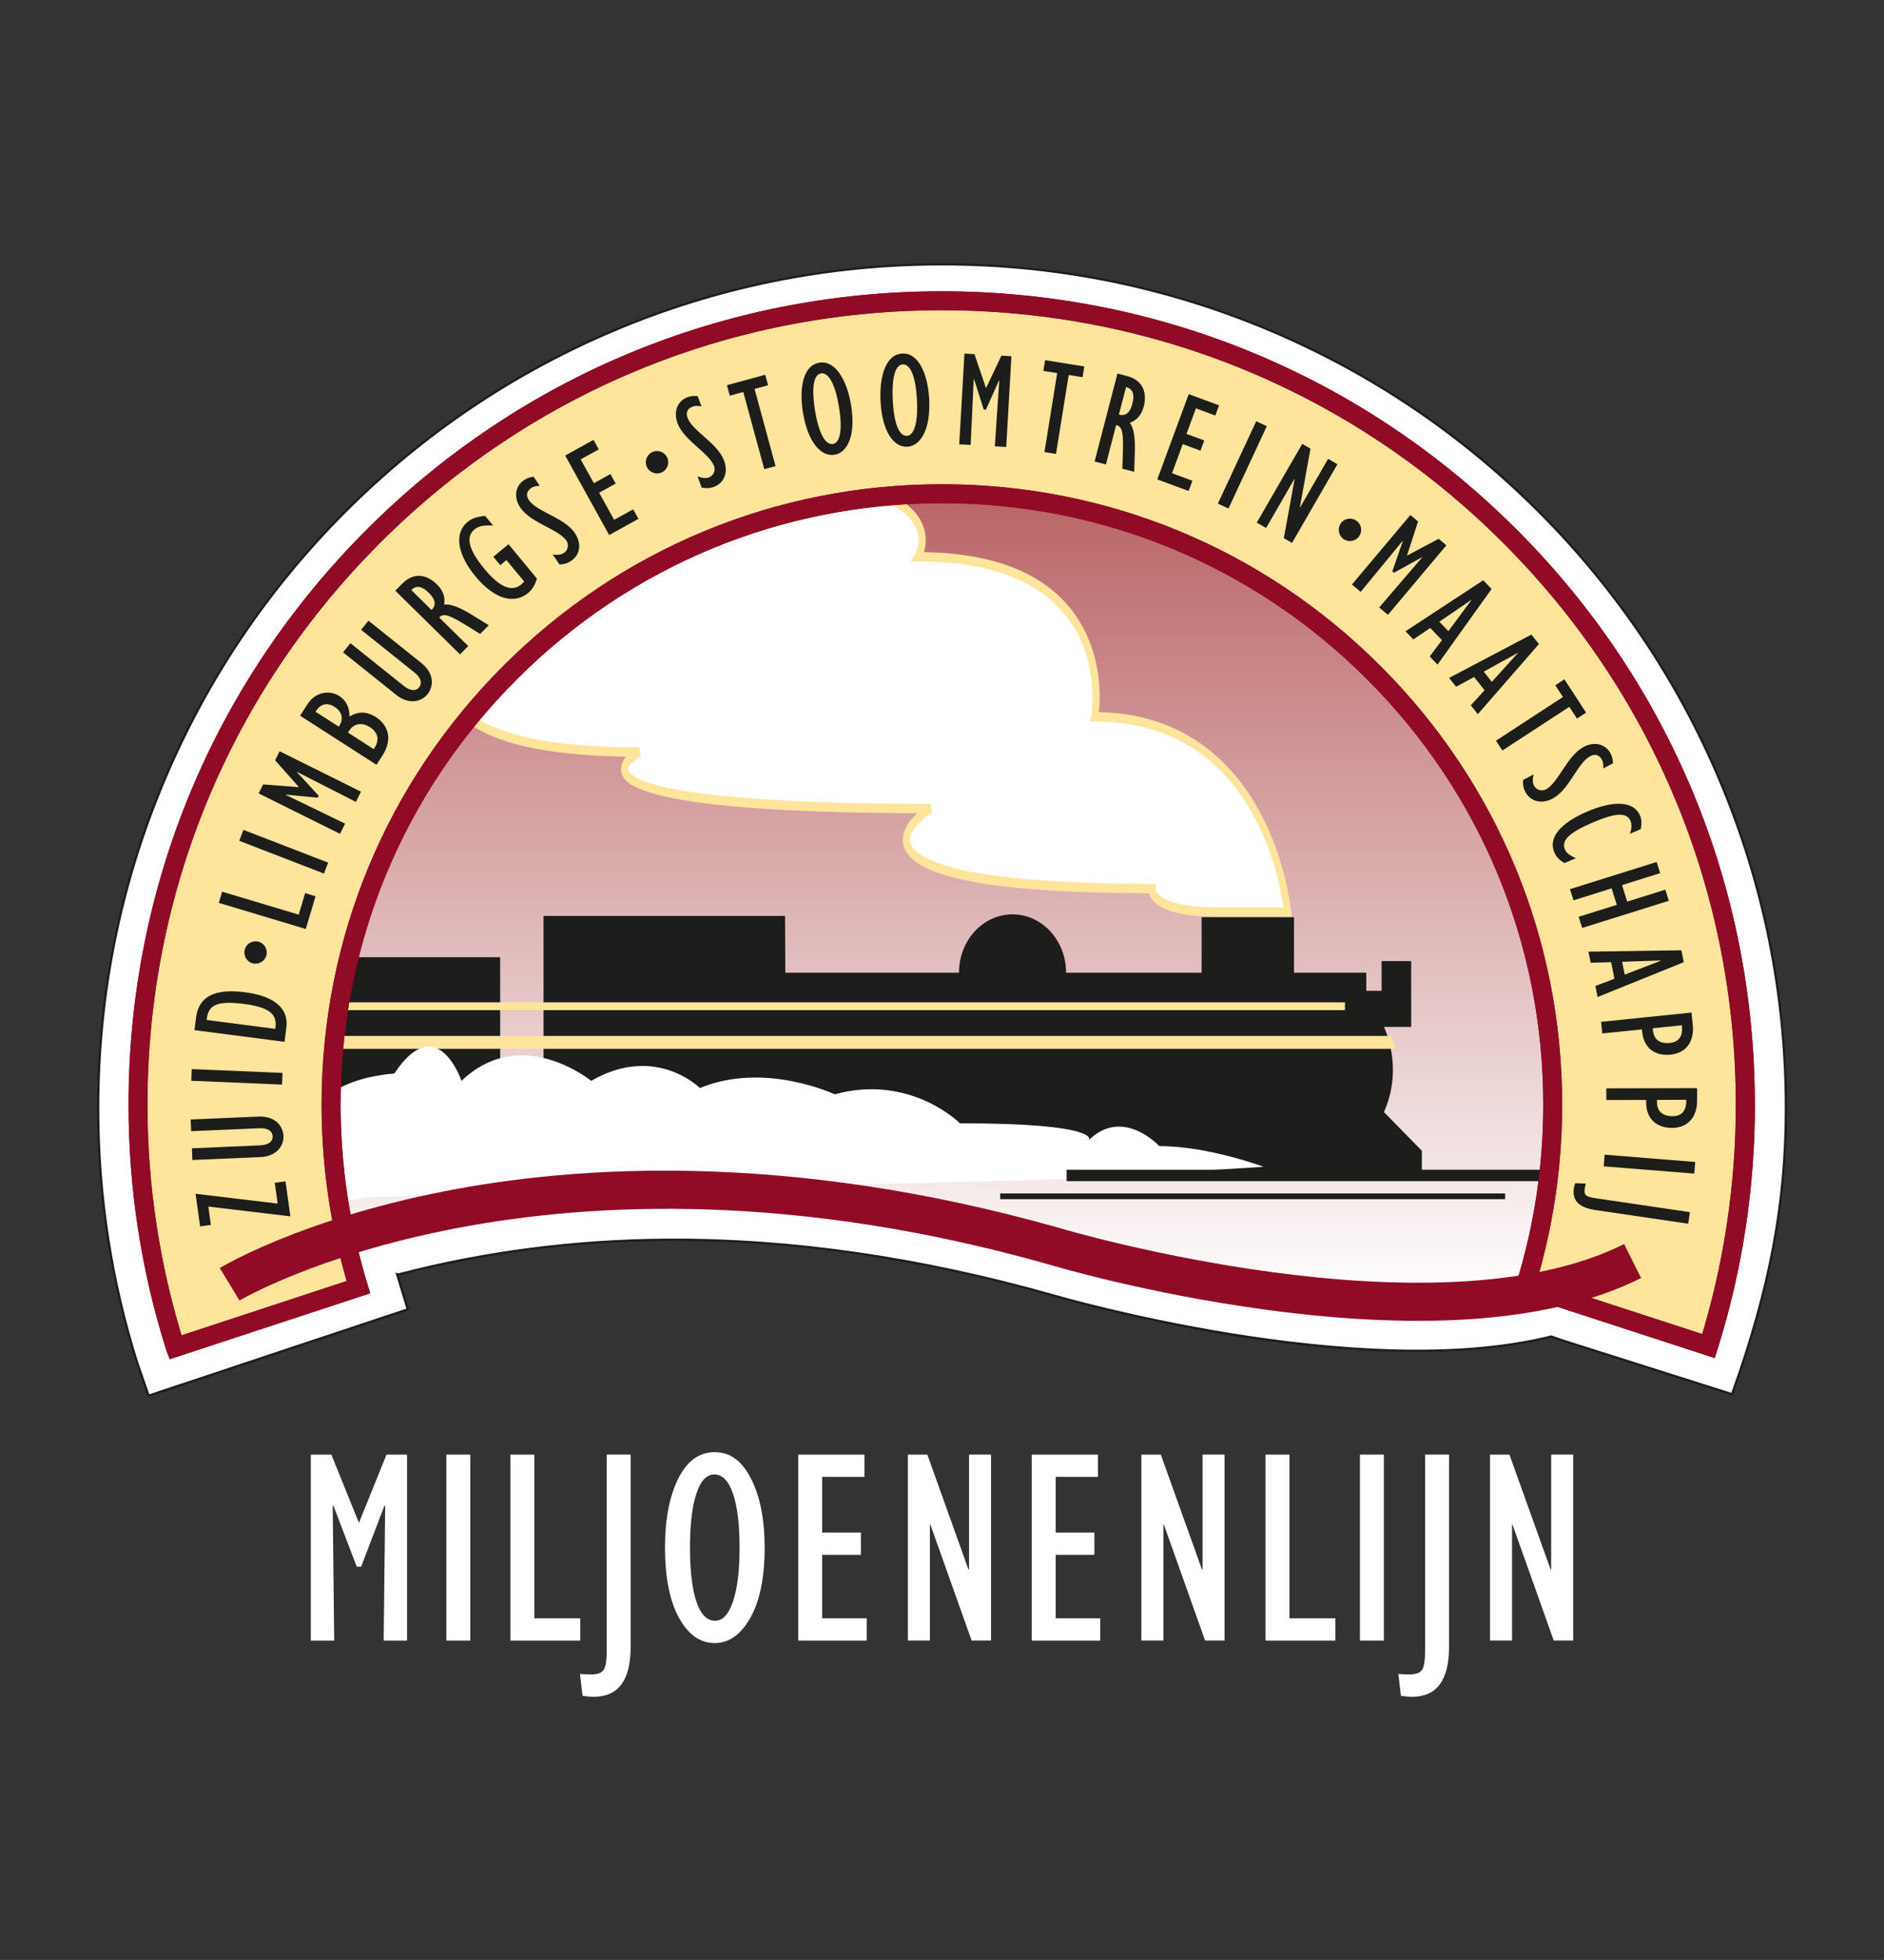
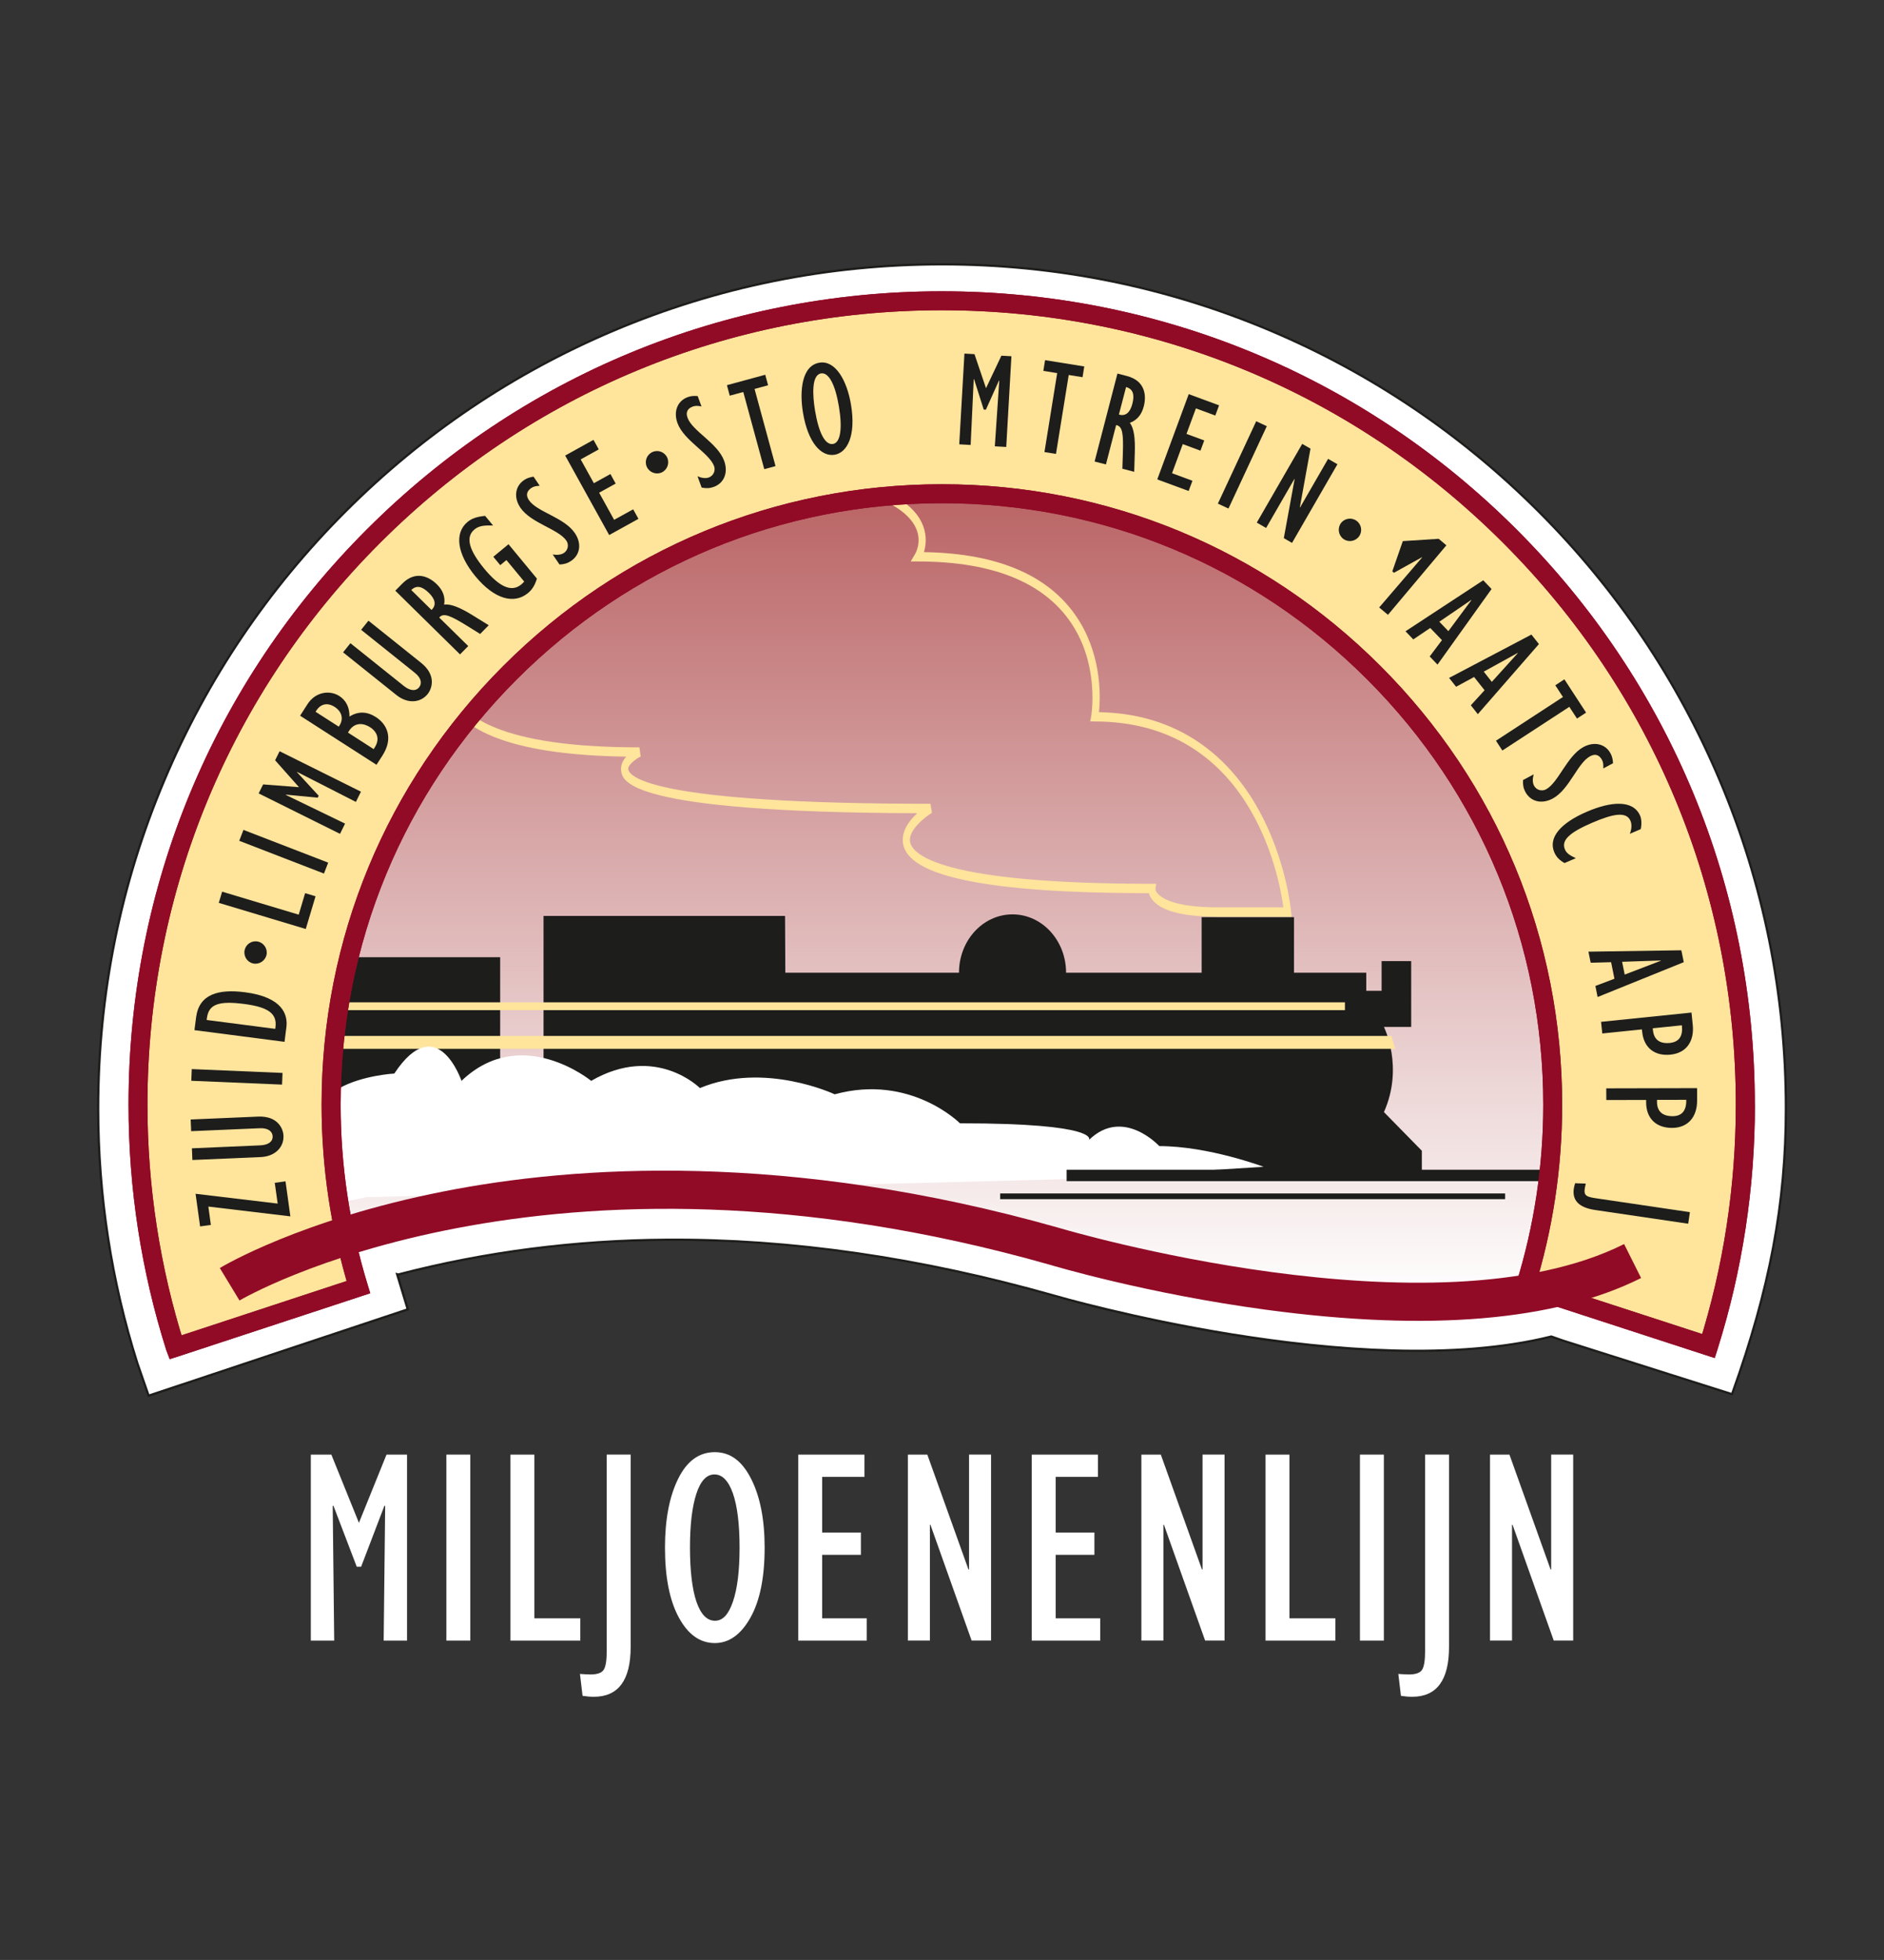
<svg xmlns="http://www.w3.org/2000/svg" id="Laag_1" viewBox="0 0 809.52 841.89">
  <rect x="0" y="0" width="809.52" height="841.89" fill="#333333" stroke="none" />
  <defs>
    <style>.cls-1{fill:url(#linear-gradient);}.cls-2{fill:#fff;}.cls-3{fill:#ffe49c;}.cls-4{fill:#910b26;}.cls-5{fill:#1d1d1b;}</style>
    <linearGradient id="linear-gradient" x1="404.06" y1="557.78" x2="404.06" y2="187.05" gradientTransform="matrix(1, 0, 0, 1, 0, 0)" gradientUnits="userSpaceOnUse">
      <stop offset="0" stop-color="#fff" />
      <stop offset="1" stop-color="#b5595a" />
    </linearGradient>
  </defs>
  <g>
    <path class="cls-2" d="M154.22,654.13l11.86-29.32h8.82v79.9h-10.04l.64-57.77-.29-.23-10.05,26.28h-1.87l-10.04-26.28-.29,.23,.64,57.77h-10.05v-79.9h8.82l11.86,29.32Z" />
    <path class="cls-2" d="M191.8,704.71v-79.9h10.28v79.9h-10.28Z" />
    <path class="cls-2" d="M219.33,704.71v-79.9h10.28v70.33h19.74v9.58h-30.02Z" />
    <path class="cls-2" d="M250.31,728.42l-1.11-9.4c1.95,.15,3.46,.23,4.56,.23,2.92,0,4.81-.68,5.66-2.04,.86-1.36,1.28-4.06,1.28-8.11v-84.29h10.28v82.65c0,14.25-5.28,21.38-15.83,21.38-1.52,0-3.14-.14-4.85-.41Z" />
    <path class="cls-2" d="M307.11,705.76c-6.31,0-11.45-3.65-15.42-10.95-3.97-7.3-5.96-17.32-5.96-30.05,0-12.03,1.88-21.87,5.64-29.52,3.76-7.65,9.01-11.48,15.74-11.48s11.75,3.82,15.63,11.45c3.87,7.63,5.81,17.48,5.81,29.55,0,12.85-2.04,22.9-6.13,30.14-4.09,7.25-9.19,10.87-15.31,10.87Zm-.12-72.43c-3.39,0-5.99,2.79-7.8,8.37-1.81,5.58-2.72,13.27-2.72,23.06s.94,17.92,2.8,23.32c1.87,5.4,4.52,8.1,7.94,8.1s5.85-2.76,7.74-8.28c1.89-5.52,2.83-13.23,2.83-23.15s-.95-17.82-2.86-23.26c-1.91-5.44-4.56-8.16-7.94-8.16Z" />
    <path class="cls-2" d="M343,704.71v-79.9h28.44v9.58h-18.17v23.89h16.65v9.58h-16.65v27.28h19.16v9.58h-29.44Z" />
    <path class="cls-2" d="M390.1,704.71v-79.9h8.35l17.7,49.4,.23-.11v-49.3h9.46v79.9h-8.35l-17.7-49.75h-.23v49.75h-9.46Z" />
    <path class="cls-2" d="M443.33,704.71v-79.9h28.44v9.58h-18.17v23.89h16.65v9.58h-16.65v27.28h19.16v9.58h-29.44Z" />
    <path class="cls-2" d="M490.43,704.71v-79.9h8.35l17.7,49.4,.23-.11v-49.3h9.46v79.9h-8.35l-17.7-49.75h-.23v49.75h-9.46Z" />
    <path class="cls-2" d="M543.78,704.71v-79.9h10.28v70.33h19.74v9.58h-30.02Z" />
    <path class="cls-2" d="M584.34,704.71v-79.9h10.28v79.9h-10.28Z" />
    <path class="cls-2" d="M601.95,728.42l-1.11-9.4c1.95,.15,3.46,.23,4.56,.23,2.92,0,4.81-.68,5.66-2.04,.86-1.36,1.28-4.06,1.28-8.11v-84.29h10.28v82.65c0,14.25-5.28,21.38-15.83,21.38-1.52,0-3.14-.14-4.85-.41Z" />
    <path class="cls-2" d="M640.23,704.71v-79.9h8.35l17.7,49.4,.23-.11v-49.3h9.46v79.9h-8.35l-17.7-49.75h-.23v49.75h-9.46Z" />
  </g>
  <path class="cls-2" d="M171.08,547.46c60.11-15.7,154.14-27.17,281.97,9.09,0,0,130.14,38.37,213.5,17.53l4.96,1.74,72.68,23.03c17.33-48.23,23.16-84.8,23.16-122.73,0-200.25-162.35-362.59-362.6-362.59S42.18,275.88,42.18,476.13c0,37.96,5.84,74.7,16.82,109.41l4.87,13.96,111.34-37.08-4.57-15.08,.44,.12Z" />
  <path class="cls-1" d="M695.33,531.93c2.73-16.09,4.14-32.61,4.14-49.47,0-163.15-132.27-295.4-295.42-295.4S108.66,319.31,108.66,482.46c0,13.92,.95,27.62,2.8,41.01l2.66,19.17s87.53-32.83,166.84-32.83,295.41,73.85,404.82,38.29c2.74-5.46,9.55-16.17,9.55-16.17Z" />
  <path class="cls-5" d="M739.29,334.81c-18.28-43.23-44.46-82.06-77.8-115.41-33.35-33.34-72.17-59.52-115.41-77.8-44.76-18.94-92.31-28.54-141.32-28.54s-96.55,9.6-141.32,28.54c-43.22,18.28-82.05,44.47-115.4,77.8-33.35,33.35-59.52,72.18-77.82,115.41-18.93,44.76-28.52,92.31-28.52,141.32,0,37.35,5.67,74.21,16.86,109.56,0,0,4.85,13.97,4.85,13.97l.16,.45,.45-.15,111.35-37.08,.46-.16-.15-.45-4.36-14.39c36.92-9.63,75.74-14.64,115.38-14.9,52.96-.33,108.89,7.75,166.24,24.03,.31,.09,33.04,9.68,75.55,16.59,39.18,6.38,94.93,11.71,138.04,.98l4.83,1.68s72.69,23.04,72.69,23.04l.45,.13,.16-.43c16.25-45.22,23.18-81.97,23.18-122.89,0-49.02-9.6-96.56-28.53-141.32Zm4.61,263.45l-72.23-22.89s-4.94-1.73-4.94-1.73l-.16-.05-.14,.04c-82.28,20.56-211.93-17.15-213.24-17.52-57.45-16.31-113.47-24.4-166.52-24.07-39.72,.25-78.6,5.28-115.59,14.93l-.32-.1-.83-.21,.24,.82,4.44,14.64-110.46,36.78-4.69-13.51c-11.15-35.24-16.8-72-16.8-109.26,0-48.88,9.57-96.31,28.46-140.94,18.23-43.13,44.34-81.85,77.6-115.11,33.26-33.26,71.98-59.36,115.1-77.61,44.64-18.88,92.07-28.45,140.95-28.45s96.3,9.57,140.96,28.45c43.12,18.24,81.84,44.35,115.1,77.61,33.24,33.25,59.36,71.98,77.6,115.11,18.89,44.63,28.46,92.06,28.46,140.94,0,40.66-6.87,77.22-22.97,122.13Z" />
  <path class="cls-5" d="M233.55,393.42h103.77l.12,24.41h74.62c0-13.87,10.29-25.07,22.99-25.07s23.02,11.19,23.02,25.07h58.25v-23.86h39.69v23.86h31.05v7.76h6.59v-12.75h12.71v28.28h-11.71s8.66,17.16,0,36.57l16.29,16.61v8.33H233.55v-109.21Z" />
  <rect class="cls-5" x="110.66" y="411.16" width="104.25" height="57.05" />
  <polygon class="cls-3" points="99.52 450.52 599.52 450.52 597.83 444.98 99.52 444.98 99.52 450.52" />
  <rect class="cls-3" x="77.23" y="430.54" width="500.66" height="3.37" />
-   <path class="cls-2" d="M553.25,391.74s-7.69-83.85-82.86-83.85c0,0,12.27-68.74-75.95-68.74,0,0,24.55-40.41-108.17-36.38l-65.21,3.05s-62.91-15.16-22.25,65.67c0,0-40.65,51.53,75.94,51.53,0,0-49.08,24.25,125.07,24.25,0,0-56.77,34.39,95.13,34.39,0,0-1.54,10.08,28.39,10.08h29.93Z" />
  <path class="cls-3" d="M554.75,391.53c-.08-.9-2.08-21.75-13.49-42.9-10.38-19.18-30.74-42.03-69.06-42.73,.64-6.2,1.27-22.98-8.14-38.63-11.72-19.47-34.29-29.6-67.06-30.11,.81-2.66,1.36-6.74-.36-11.29-6.91-18.42-45.09-27.1-110.41-25.12-.02,0-61.56,2.87-65.07,3.03-2.45-.55-26.52-5.57-34.84,11.03-5.81,11.59-2.27,30.61,10.55,56.46-2.48,3.6-8.97,14.62-5.45,26.13,5.41,17.64,31.51,26.93,77.63,27.61-1.41,1.63-2.48,3.69-2.15,6.12,.62,4.42,2.47,17.81,127.21,18.19-3.36,3.08-6.96,7.75-6.08,13.11,2.38,14.21,36.93,21.18,105.64,21.25,.16,.6,.43,1.28,.88,2.01,3.35,5.37,13.03,8.1,28.8,8.1h31.64l-.21-2.25Zm-57.61-8.07c-.6-.81-.66-1.38-.68-1.53l.35-2.3h-1.87c-91.1,0-103.02-12.65-103.92-18.11-.83-4.94,6.71-10.76,9.43-12.39l-.64-3.87c-118.63,0-129.4-11.39-129.88-14.87-.23-1.64,2.98-4.26,5.36-5.46l-.55-3.91c-60.13,0-76.95-13.66-80.48-25.13-3.45-11.23,5.51-22.8,5.61-22.95l.92-1.16-.7-1.42c-12.62-25.05-16.37-43.01-11.21-53.32,7.47-14.9,31.66-9.29,31.91-9.23l.16,.04h.18l65.2-3.04c85.03-2.6,103.87,13.17,107.55,22.8,2.12,5.55-.53,10.11-.64,10.29l-1.93,3.28h3.13c33.16,0,55.76,9.6,67.17,28.55,10.65,17.66,7.32,37.5,7.29,37.7l-.46,2.45s1.95,.03,1.95,.03c66.93,0,79.24,66.34,81.05,79.83h-28.11c-18.73,0-24.44-3.93-26.19-6.28Z" />
  <path class="cls-2" d="M542.99,501.21s-23.67-8.91-44.86-8.91c0,0-15.52-16.91-30.19-2.67,0,0,4.98-7.15-55.46-7.12,0,0-21.2-21.37-53.83-12.46,0,0-30.19-14.24-57.91-2.68,0,0-18.98-19.12-46.72-3.1,0,0-29.99-24.61-55.72,0,0,0-10.48-30.88-28.87-3.14,0,0-55.16,3-24.47,41.84,0,0-23.21,19.9,12.23,11.27l301.14-7.74,84.68-5.32Z" />
  <rect class="cls-5" x="458.31" y="502.45" width="213.69" height="4.9" />
  <rect class="cls-5" x="429.76" y="512.64" width="216.97" height="2.45" />
  <g>
    <path class="cls-3" d="M734.1,578.18l-78.75-25.62c7.67-24.65,11.8-50.86,11.8-78.04,0-144.95-117.5-262.45-262.45-262.45S142.26,329.57,142.26,474.52c0,27.46,4.21,53.74,11.73,78.36l-78.65,25.87-.02-.03c-10.46-33.07-16.03-68.06-16.03-104.2,0-190.72,154.6-345.32,345.32-345.32s345.33,154.61,345.33,345.32c0,36.13-5.55,70.94-15.84,103.67Z" />
    <path class="cls-4" d="M735.35,574.31l-78.73-25.62,2.63,5.09c7.96-25.57,11.98-52.23,11.98-79.25,0-71.2-27.73-138.12-78.07-188.47-50.33-50.34-117.26-78.06-188.46-78.06s-138.13,27.72-188.47,78.06c-50.34,50.35-78.05,117.27-78.05,188.47,0,26.91,4,53.68,11.91,79.55l2.63-5.07-78.66,25.87,5.09,2.43,.06,.17c-10.51-33.22-15.85-67.85-15.85-102.97,0-91.15,35.48-176.85,99.95-241.31,64.45-64.45,150.14-99.94,241.29-99.94s176.85,35.49,241.28,99.95c64.47,64.46,99.97,150.15,99.97,241.3,0,34.95-5.28,69.42-15.65,102.45l5.14-2.66Zm18.67-99.79c0-93.33-36.35-181.08-102.33-247.06-66-66-153.73-102.34-247.07-102.34s-181.06,36.34-247.05,102.34c-66,65.98-102.34,153.73-102.34,247.06,0,35.95,5.45,71.42,16.22,105.44l.04,.1,.04,.11,1.38,3.65s3.72-1.19,3.72-1.19l78.66-25.87,3.8-1.25-1.17-3.82c-7.66-25.11-11.55-51.07-11.55-77.17,0-69.02,26.88-133.89,75.69-182.7,48.79-48.8,113.68-75.67,182.68-75.67s133.9,26.87,182.69,75.67c48.8,48.8,75.68,113.68,75.68,182.7,0,26.2-3.9,52.04-11.61,76.83l-1.19,3.84,3.84,1.26,78.73,25.62,3.91,1.27,1.25-3.93c10.63-33.82,16.02-69.12,16.02-104.89Z" />
    <path class="cls-4" d="M735.35,574.31l-78.73-25.62,2.63,5.09c7.96-25.57,11.98-52.23,11.98-79.25,0-71.2-27.73-138.12-78.07-188.47-50.33-50.34-117.26-78.06-188.46-78.06s-138.13,27.72-188.47,78.06c-50.34,50.35-78.05,117.27-78.05,188.47,0,26.91,4,53.68,11.91,79.55l2.63-5.07-78.66,25.87,5.09,2.43,.06,.17c-10.51-33.22-15.85-67.85-15.85-102.97,0-91.15,35.48-176.85,99.95-241.31,64.45-64.45,150.14-99.94,241.29-99.94s176.85,35.49,241.28,99.95c64.47,64.46,99.97,150.15,99.97,241.3,0,34.95-5.28,69.42-15.65,102.45l5.14-2.66Zm18.67-99.79c0-93.33-36.35-181.08-102.33-247.06-66-66-153.73-102.34-247.07-102.34s-181.06,36.34-247.05,102.34c-66,65.98-102.34,153.73-102.34,247.06,0,35.95,5.45,71.42,16.22,105.44l.04,.1,.04,.11,1.38,3.65s3.72-1.19,3.72-1.19l78.66-25.87,3.8-1.25-1.17-3.82c-7.66-25.11-11.55-51.07-11.55-77.17,0-69.02,26.88-133.89,75.69-182.7,48.79-48.8,113.68-75.67,182.68-75.67s133.9,26.87,182.69,75.67c48.8,48.8,75.68,113.68,75.68,182.7,0,26.2-3.9,52.04-11.61,76.83l-1.19,3.84,3.84,1.26,78.73,25.62,3.91,1.27,1.25-3.93c10.63-33.82,16.02-69.12,16.02-104.89Z" />
  </g>
  <g>
    <path class="cls-5" d="M89.53,518.27l1.07,7.89-4.62,.64-1.95-14.02,35.28,4.21-1.25-8.92,4.62-.64,2.09,15.05-35.25-4.21Z" />
    <path class="cls-5" d="M82.46,493.25l29.31-1.27c3.32-.14,5.48-1.46,5.38-3.91-.09-1.93-1.74-3.6-5.47-3.45l-29.54,1.27-.21-5.02,28.95-1.24c8.41-.36,10.8,5.09,10.93,8.25,.21,4.84-3.58,8.87-9.78,9.13l-29.36,1.26-.21-5.01Z" />
    <path class="cls-5" d="M82.19,464.24l.21-5.02,39,1.65-.21,5.01-39-1.64Z" />
    <path class="cls-5" d="M83.55,442.49l.71-5.49c1.27-9.97,9.59-12.26,21.02-10.78,16.11,2.08,18.49,9.59,17.77,15.09l-.8,6.2-38.7-5.02Zm34.82-1.31c.74-5.79-3.09-8.6-13.51-9.94-10.96-1.42-15.16,.16-15.94,6.01l-.12,.87,29.47,3.82,.1-.75Z" />
    <path class="cls-5" d="M110.85,404.45c2.58,.58,4.23,3.14,3.66,5.72-.57,2.59-3.19,4.24-5.76,3.68-2.59-.58-4.2-3.18-3.63-5.77,.58-2.58,3.12-4.21,5.73-3.63Z" />
    <path class="cls-5" d="M94,387.82l1.45-4.81,32.9,9.88,2.76-9.24,4.48,1.34-4.21,14.05-37.37-11.22Z" />
    <path class="cls-5" d="M102.8,361.16l1.81-4.68,36.4,14.06-1.81,4.69-36.4-14.07Z" />
    <path class="cls-5" d="M118.22,326.55l1.92-3.86,34.95,17.37-2.18,4.39-25.13-12.82-.17,.05,9.32,10.12-.42,.84-13.7-1.32,.06,.16,25.4,12.3-2.17,4.39-34.96-17.37,1.92-3.86,15.41,1.19-10.25-11.55Z" />
    <path class="cls-5" d="M128.95,307.43l3.2-5c3.4-5.26,9.49-6.12,13.67-3.45,2.9,1.87,4.43,5,4.34,8.82,3.71-2.34,7.49-2.26,11.38,.23,4.65,3,7.68,8.89,2.79,16.51l-2.56,3.97-32.83-21.09Zm32.07,13.61c2.13-3.3,1.34-6.5-2.04-8.69-2.76-1.76-6.53-2.25-9,1.59l-.47,.73,11.05,7.11,.47-.73Zm-15.21-9.29c1.91-2.95,1.13-6.07-2.01-8.1-3.11-1.99-6.01-1.36-7.96,1.69l-.25,.39,9.97,6.4,.25-.39Z" />
    <path class="cls-5" d="M150.56,276.28l22.91,18.33c2.6,2.07,5.1,2.5,6.63,.59,1.22-1.51,1.08-3.86-1.84-6.19l-23.09-18.48,3.14-3.92,22.63,18.1c6.56,5.26,4.78,10.94,2.81,13.41-3.03,3.78-8.55,4.31-13.38,.45l-22.95-18.36,3.14-3.93Z" />
    <path class="cls-5" d="M169.84,253.74l2.96-3c5.65-5.75,11.42-3.19,14.91,.25,2.67,2.62,3.68,5.5,3.13,8.73,2.84-.48,7.07,1.38,12.17,4.52l6.99,4.33-3.69,3.74-5.85-3.63c-6.71-4.11-9.93-5.66-11.73-3.41l12.46,12.24-3.53,3.58-27.82-27.37Zm15.74,8.1c1.92-1.96,1.49-4.44-1.27-7.14-3.03-2.99-5.43-3.38-7.6-1.26l8.7,8.56,.18-.16Z" />
    <path class="cls-5" d="M230.71,248.54c-.9,2.86-2.02,4.7-3.83,6.19-6.01,4.95-14.46,2.69-22.64-7.22-7.81-9.47-9.14-18.52-3.34-23.32,1.81-1.49,3.91-2.24,7.55-2.6l3.43,4.15c-4.22-.16-6.25,.23-8.01,1.68-4.01,3.31-2.3,8.96,4.23,16.89,6.26,7.57,11.57,10.31,15.88,6.75,.47-.37,.74-.69,1.26-1.26l-7.64-9.23-2.65,2.19-2.98-3.6,6.53-5.39,12.21,14.78Z" />
    <path class="cls-5" d="M237.48,238.17c1.94,.32,3.65,.14,4.85-.67,1.74-1.17,2.2-3.53,1.03-5.27-3.39-4.98-15.27-7.52-19.76-14.15-2.94-4.35-2.3-9.23,1.57-11.85,1.16-.79,2.29-1.21,4.08-1.49l2.65,3.92c-1.75,.12-2.62,.3-3.59,.94-2.02,1.38-2.45,3.15-1.05,5.23,3.49,5.13,15.16,7.38,19.74,14.15,2.99,4.41,2.35,9.29-1.63,11.97-1.44,.98-2.97,1.45-4.96,1.53l-2.93-4.31Z" />
    <path class="cls-5" d="M242.84,195.68l12.17-6.74,2.27,4.09-7.77,4.3,5.66,10.23,7.12-3.94,2.25,4.09-7.1,3.93,6.44,11.65,8.18-4.52,2.27,4.09-12.58,6.96-18.91-34.15Z" />
    <path class="cls-5" d="M286.7,196.59c1.07,2.41,0,5.28-2.42,6.36-2.4,1.07-5.31-.03-6.37-2.45-1.09-2.42,.03-5.27,2.45-6.34,2.42-1.08,5.24,0,6.34,2.42Z" />
    <path class="cls-5" d="M299.69,204.57c1.79,.78,3.48,1.02,4.86,.53,1.99-.73,2.99-2.9,2.28-4.88-2.09-5.65-13-10.99-15.74-18.5-1.8-4.94,0-9.52,4.39-11.13,1.31-.48,2.52-.61,4.3-.46l1.63,4.44c-1.72-.3-2.61-.34-3.7,.05-2.32,.84-3.15,2.46-2.29,4.82,2.12,5.81,12.92,10.82,15.73,18.5,1.83,4.99,.02,9.57-4.47,11.21-1.65,.6-3.24,.69-5.2,.28l-1.79-4.88Z" />
    <path class="cls-5" d="M319.37,168.38l-5.81,1.58-1.21-4.51,16.46-4.48,1.22,4.52-5.81,1.58,9.01,33.14-4.84,1.32-9.02-33.15Z" />
    <path class="cls-5" d="M352.07,155.79c6.84-1.14,11.84,7.51,13.59,18.06,2.25,13.48-1.73,20.6-7.02,21.48-5.83,.98-11.48-5.25-13.61-18.05-1.56-9.39-.52-20.23,7.04-21.48Zm5.85,34.92c3.17-.53,4.13-6.49,2.56-16-1.61-9.69-4.42-14.84-7.71-14.31-4.04,.68-3.7,9.09-2.56,16,1.62,9.68,4.37,14.85,7.71,14.3Z" />
-     <path class="cls-5" d="M387.69,151.86c6.95-.38,10.96,8.76,11.56,19.43,.74,13.65-3.98,20.3-9.36,20.6-5.88,.33-10.82-6.49-11.54-19.44-.53-9.51,1.69-20.16,9.34-20.59Zm2.01,35.35c3.21-.18,4.83-6,4.29-15.62-.55-9.81-2.77-15.24-6.08-15.06-4.1,.22-4.68,8.62-4.29,15.63,.53,9.8,2.71,15.25,6.08,15.05Z" />
    <path class="cls-5" d="M430.29,152.78l4.3,.24-2.23,38.97-4.9-.28,1.9-28.16-.11-.12-5.63,12.55-.93-.05-4.17-13.11-.13,.11-1.32,28.2-4.9-.28,2.23-38.97,4.32,.24,4.95,14.63,6.61-13.96Z" />
    <path class="cls-5" d="M454.26,160.27l-5.95-.96,.74-4.61,16.84,2.71-.74,4.61-5.94-.95-5.48,33.91-4.95-.8,5.47-33.91Z" />
    <path class="cls-5" d="M480.16,160.46l4.07,1.06c7.79,2.03,8.47,8.3,7.22,13.05-.94,3.62-2.93,5.93-5.99,7.07,1.82,2.23,2.34,6.82,2.14,12.81l-.25,8.21-5.09-1.32,.22-6.89c.22-7.84-.05-11.42-2.9-11.85l-4.38,16.9-4.87-1.26,9.82-37.78Zm.83,17.66c2.66,.7,4.6-.92,5.56-4.65,1.07-4.13,.21-6.4-2.7-7.22l-3.08,11.82,.21,.05Z" />
    <path class="cls-5" d="M510.77,169.3l13.04,4.81-1.62,4.38-8.33-3.07-4.05,10.96,7.63,2.81-1.62,4.39-7.61-2.81-4.61,12.5,8.77,3.24-1.63,4.39-13.48-4.97,13.51-36.62Z" />
    <path class="cls-5" d="M539.77,180.94l4.55,2.13-16.47,35.37-4.55-2.12,16.47-35.38Z" />
    <path class="cls-5" d="M559.54,190.67l3.55,2.04-4.56,25.17,.11,.06,12.02-20.84,4.01,2.31-19.51,33.79-3.53-2.04,4.64-25.36-.1-.06-12.15,21.05-4-2.31,19.51-33.8Z" />
    <path class="cls-5" d="M583.99,230.35c-1.53,2.17-4.54,2.72-6.71,1.19-2.15-1.53-2.69-4.57-1.17-6.74,1.52-2.17,4.55-2.66,6.72-1.13,2.16,1.52,2.69,4.51,1.16,6.68Z" />
-     <path class="cls-5" d="M618.18,231.44l3.3,2.79-25.1,29.86-3.77-3.16,18.38-21.41v-.17l-12.03,6.68-.71-.6,4.51-12.99h-.18l-17.92,21.8-3.77-3.16,25.13-29.87,3.3,2.78-4.78,14.68,13.64-7.24Z" />
+     <path class="cls-5" d="M618.18,231.44l3.3,2.79-25.1,29.86-3.77-3.16,18.38-21.41v-.17l-12.03,6.68-.71-.6,4.51-12.99h-.18Z" />
    <path class="cls-5" d="M637.31,249.25l3.59,3.75-23.23,32.47-3.36-3.49,5.27-7.01-5.03-5.23-7.28,4.91-3.35-3.49,33.39-21.9Zm-14.97,21.85l9.88-13.31-.07-.09-13.7,9.36,3.88,4.04Z" />
    <path class="cls-5" d="M658.02,272.58l3.23,4.07-26.26,30.11-3-3.81,5.91-6.46-4.51-5.69-7.73,4.19-3.01-3.8,35.36-18.61Zm-17.02,20.32l11.13-12.31-.07-.1-14.52,8.01,3.47,4.39Z" />
    <path class="cls-5" d="M671.57,299.39l-3.29-5.03,3.91-2.56,9.32,14.3-3.91,2.55-3.29-5.03-28.78,18.76-2.74-4.21,28.78-18.78Z" />
    <path class="cls-5" d="M658.99,332.62c-.52,1.87-.52,3.59,.17,4.88,.99,1.85,3.29,2.55,5.15,1.55,5.3-2.84,9.04-14.41,16.1-18.19,4.63-2.48,9.42-1.34,11.62,2.78,.66,1.23,.95,2.4,1.06,4.2l-4.18,2.24c.06-1.74-.03-2.64-.56-3.67-1.17-2.16-2.88-2.77-5.1-1.58-5.45,2.92-8.89,14.31-16.08,18.18-4.69,2.51-9.48,1.38-11.75-2.84-.84-1.56-1.13-3.12-1-5.1l4.58-2.45Z" />
    <path class="cls-5" d="M672.25,370.71c-2.27-1.27-3.54-2.63-4.39-4.59-2.65-6.18,2.4-12.48,14.06-17.48,10.36-4.46,19.86-5.15,22.82,1.77,.6,1.4,.71,3.58,.25,5.74l-4.68,2.01c.8-1.99,.92-4.07,.27-5.59-1.74-4.07-7.36-3.06-16.38,.8-9.6,4.14-13.5,7.47-11.78,11.49,.64,1.51,1.71,2.37,4.67,3.78l-4.84,2.08Z" />
-     <path class="cls-5" d="M711.83,370.26l1.51,4.79-16.38,5.14,2.22,7.09,16.38-5.14,1.5,4.79-37.23,11.66-1.51-4.79,16.39-5.12-2.23-7.09-16.38,5.14-1.51-4.8,37.24-11.67Z" />
    <path class="cls-5" d="M722.44,408.19l1.05,5.1-37.03,14.97-.95-4.75,8.18-3.1-1.42-7.11-8.78,.23-.97-4.75,39.93-.6Zm-24.34,10.44l15.49-5.94-.02-.12-16.58,.56,1.11,5.49Z" />
    <path class="cls-5" d="M726.8,434.93l.54,5.31c.7,6.79-2.52,12.06-9.55,12.77-6.86,.71-11.49-3-12.18-9.79l-.11-1.05-17.03,1.75-.52-5,38.84-3.98Zm-16.55,7.64c.42,4,2.89,5.86,7.3,5.41,3.95-.41,5.68-2.99,5.1-7.57l-12.49,1.28,.09,.88Z" />
    <path class="cls-5" d="M729.21,467.39v5.31c.04,6.83-3.7,11.76-10.77,11.78-6.89,0-11.11-4.13-11.13-10.96v-1.05l-17.11,.04-.02-5.02,39.03-.09Zm-17.23,5.93c.02,4.04,2.31,6.13,6.75,6.13,3.96-.02,5.95-2.41,5.82-7.03l-12.57,.02v.88Z" />
-     <path class="cls-5" d="M728.4,499.11l-.4,5-38.91-3.11,.4-5.01,38.91,3.12Z" />
    <path class="cls-5" d="M681.38,508.4c-1.08,4.56-.87,5.53,3.99,6.25l40.75,6.02-.73,4.97-39.96-5.89c-6.7-.99-11.04-4.05-8.63-11.5l4.59,.15Z" />
  </g>
  <path class="cls-4" d="M102.9,558.63h-.02c1.29-.77,131.31-76.9,347.95-15.44l-.12-.04c1.68,.52,41.97,12.54,93.43,19.46,69.92,9.41,124.08,4.82,161.01-13.64l-7.3-14.59c-81.61,40.8-240.83-6.36-242.43-6.84l-.07-.02-.06-.02c-116.81-33.14-208.41-26.85-264.67-15.73-61.41,12.13-94.78,32.07-96.17,32.91l8.46,13.95Z" />
</svg>